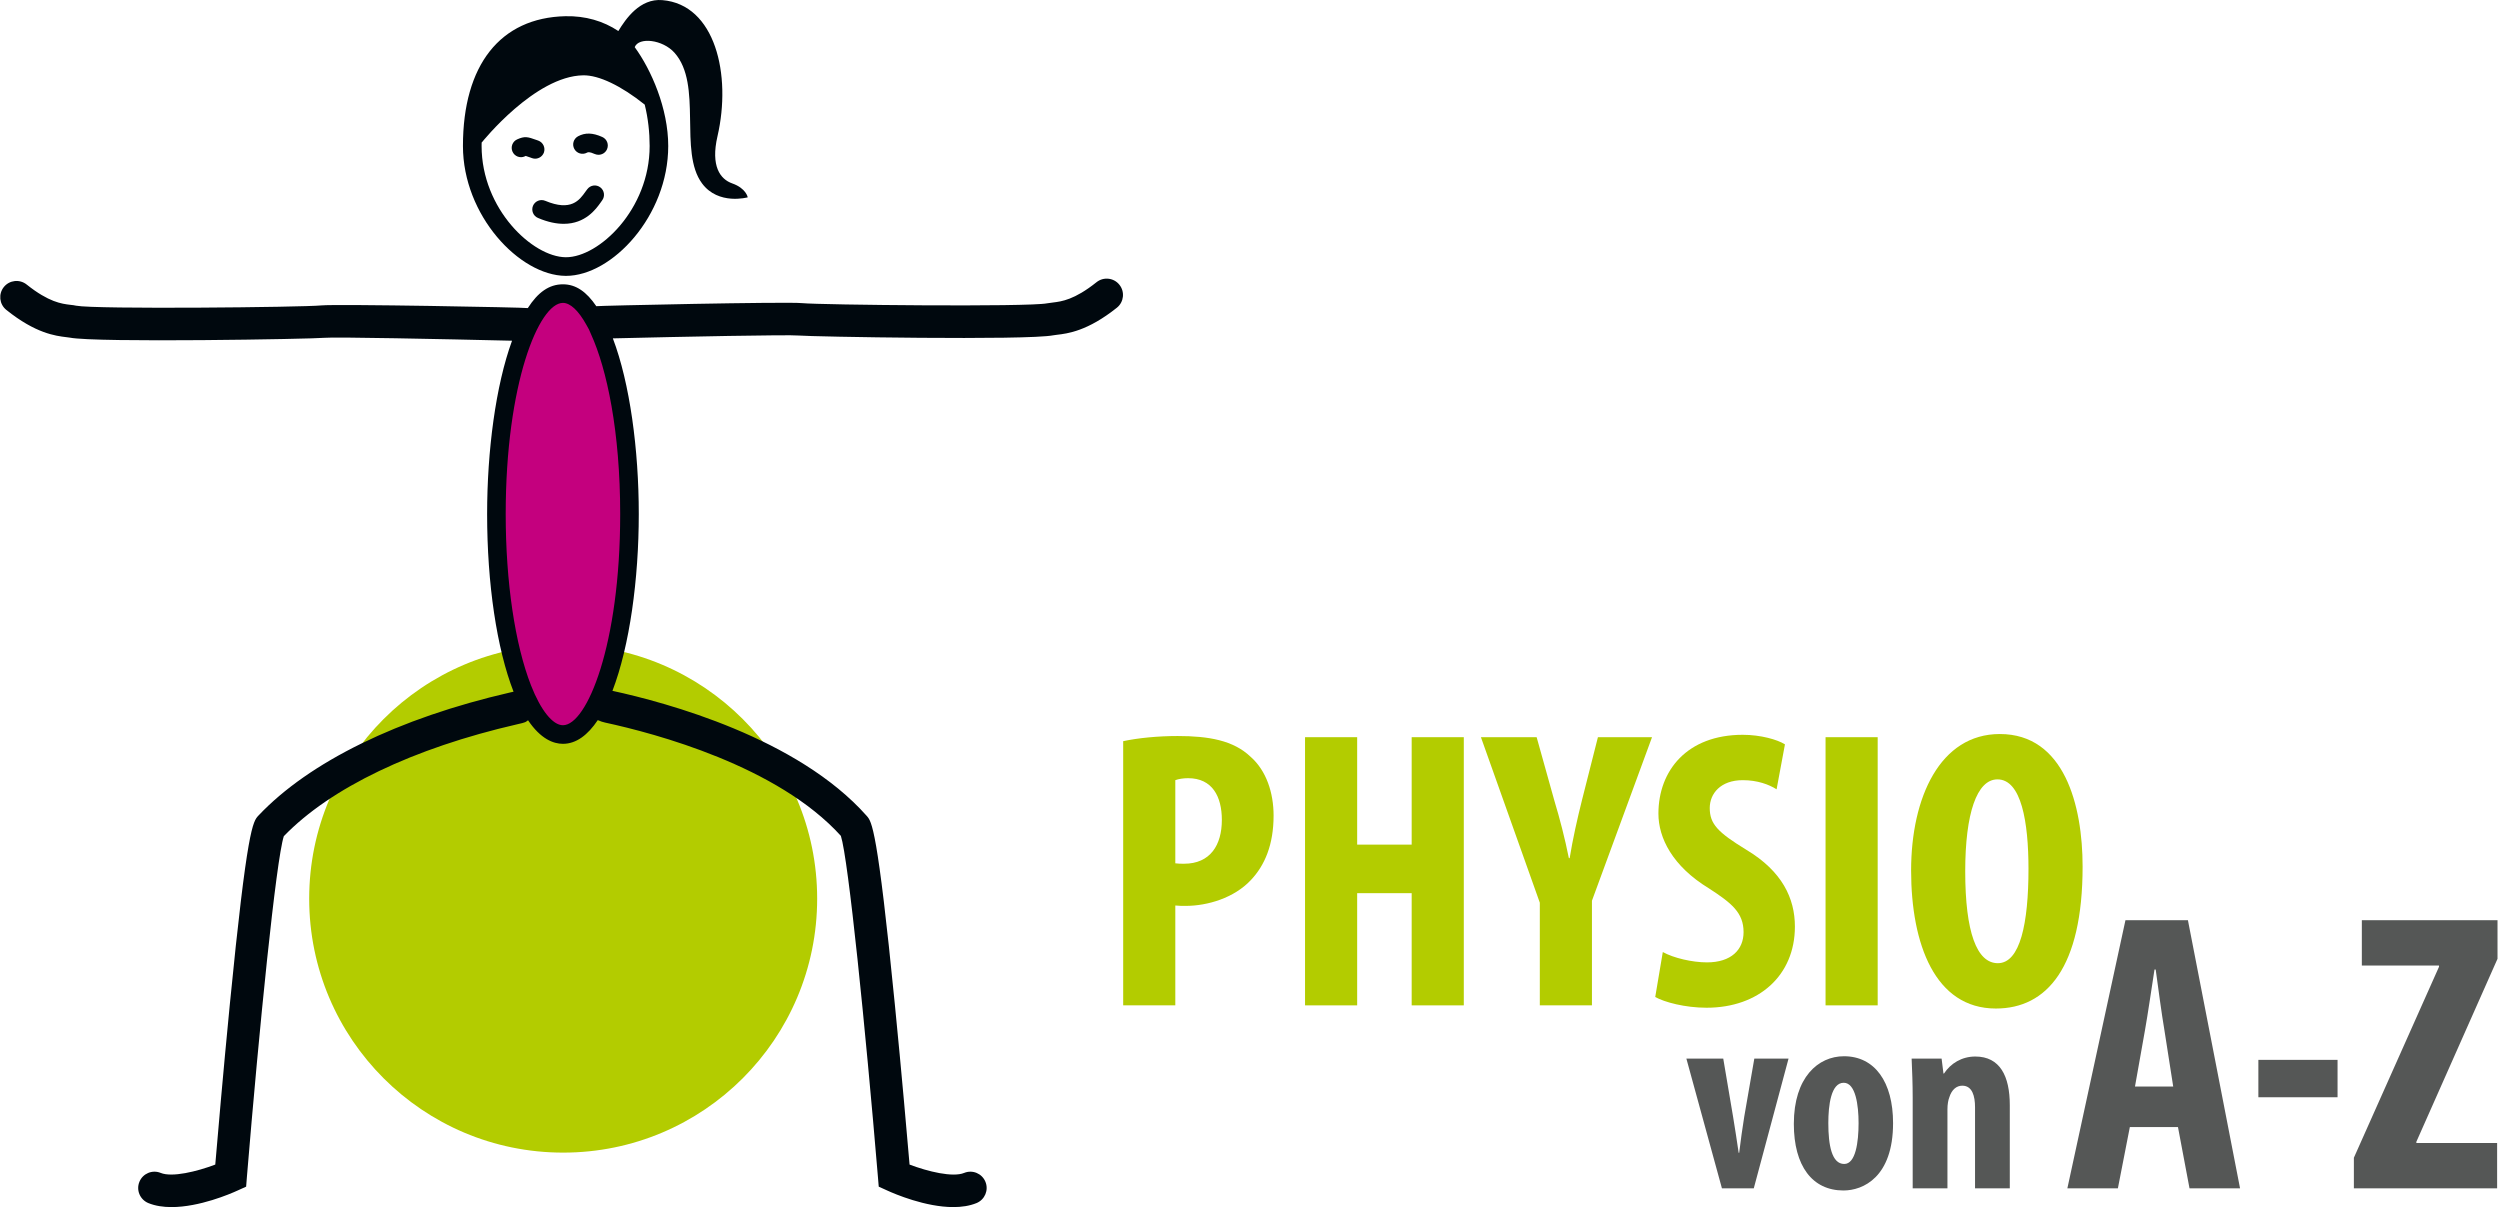
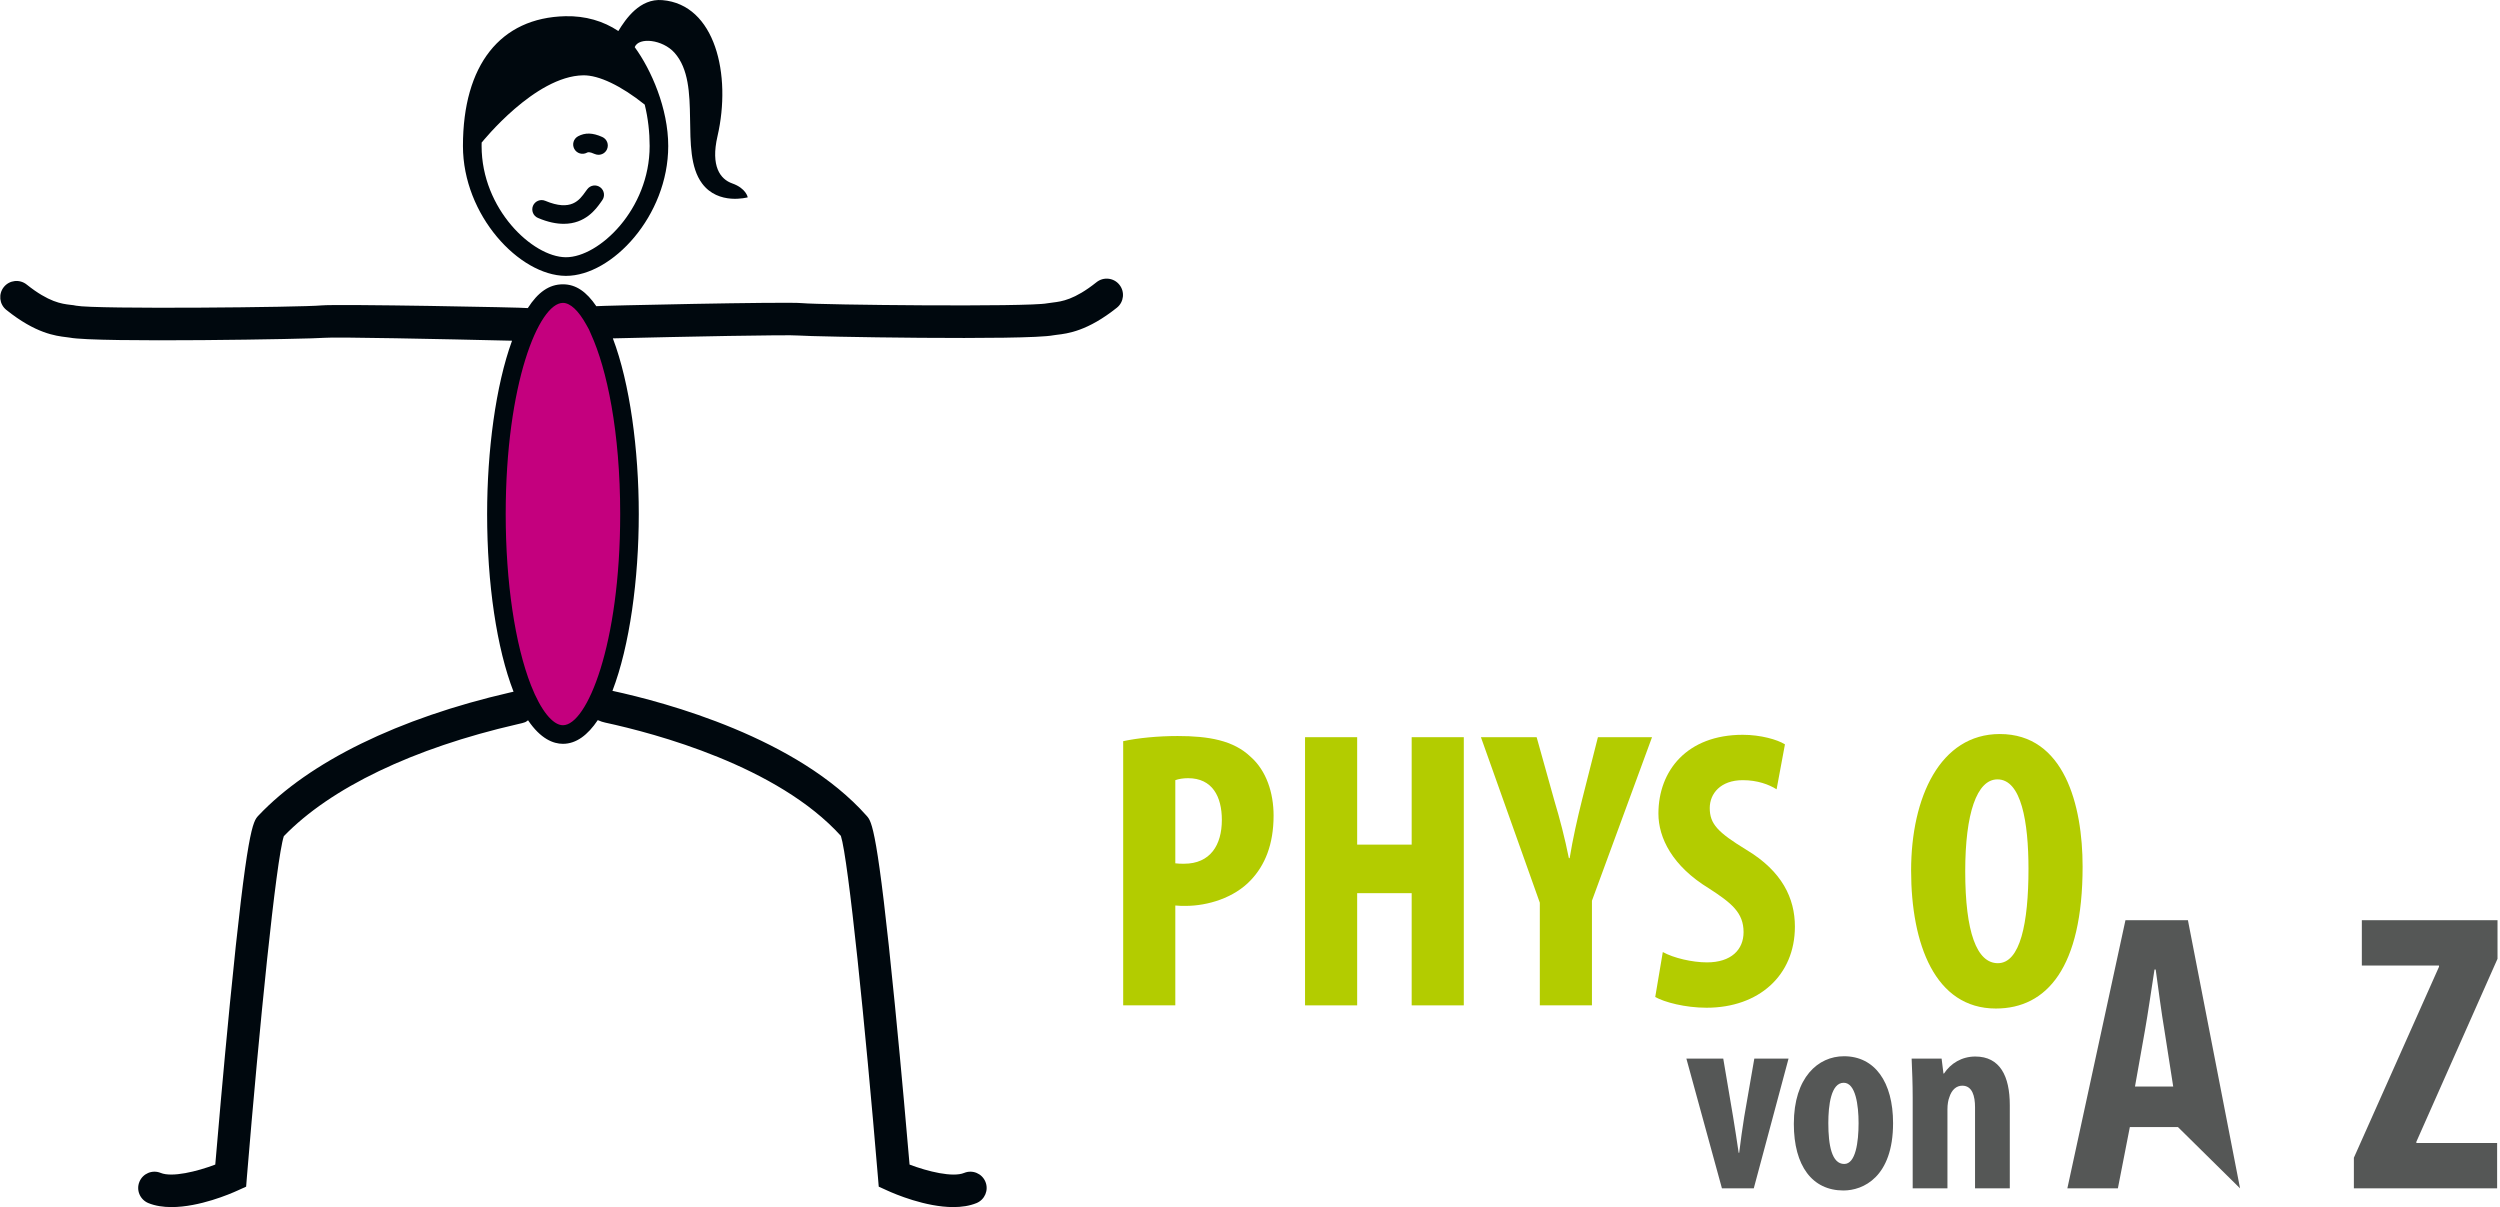
<svg xmlns="http://www.w3.org/2000/svg" width="100%" height="100%" viewBox="0 0 439 212" version="1.1" xml:space="preserve" style="fill-rule:evenodd;clip-rule:evenodd;stroke-linejoin:round;stroke-miterlimit:2;">
  <g id="ArtBoard2" transform="matrix(0.847,0,0,0.803,-254.043,-101.979)">
    <rect x="300" y="127" width="518" height="264" style="fill:none;" />
    <clipPath id="_clip1">
      <rect x="300" y="127" width="518" height="264" />
    </clipPath>
    <g clip-path="url(#_clip1)">
      <g transform="matrix(4.92,0,0,5.189,221.857,31.538)">
        <g transform="matrix(0.454,0,0,0.454,63.198,18.627)">
          <path d="M4.838,79.63C5.096,79.669 5.354,79.669 5.65,79.669C8.087,79.669 9.158,77.932 9.158,75.606C9.158,73.427 8.272,71.728 6.019,71.728C5.576,71.728 5.133,71.801 4.838,71.912L4.838,79.63ZM0,68.293C1.365,67.997 3.212,67.814 5.059,67.814C7.939,67.814 10.23,68.219 11.817,69.733C13.294,71.026 13.96,73.094 13.96,75.199C13.96,77.895 13.147,79.816 11.854,81.182C10.303,82.845 7.829,83.582 5.798,83.582C5.465,83.582 5.17,83.582 4.838,83.546L4.838,92.816L0,92.816L0,68.293Z" style="fill:rgb(179,204,0);fill-rule:nonzero;" />
        </g>
        <g transform="matrix(0.454,0,0,0.454,63.198,18.627)">
          <path d="M21.717,67.923L21.717,77.895L26.776,77.895L26.776,67.923L31.614,67.923L31.614,92.816L26.776,92.816L26.776,82.401L21.717,82.401L21.717,92.816L16.879,92.816L16.879,67.923L21.717,67.923Z" style="fill:rgb(179,204,0);fill-rule:nonzero;" />
        </g>
        <g transform="matrix(0.454,0,0,0.454,63.198,18.627)">
          <path d="M38.67,92.816L38.67,83.287L33.204,67.923L38.375,67.923L40.036,73.869C40.517,75.458 40.997,77.304 41.366,79.152L41.44,79.152C41.735,77.342 42.142,75.531 42.585,73.759L44.063,67.923L49.085,67.923L43.508,83.103L43.508,92.816L38.67,92.816Z" style="fill:rgb(179,204,0);fill-rule:nonzero;" />
        </g>
        <g transform="matrix(0.454,0,0,0.454,63.198,18.627)">
          <path d="M50.085,87.866C51.081,88.42 52.817,88.826 54.184,88.826C56.437,88.826 57.581,87.645 57.581,86.021C57.581,84.211 56.473,83.323 54.368,81.958C50.97,79.889 49.678,77.268 49.678,75.016C49.678,71.026 52.337,67.701 57.507,67.701C59.169,67.701 60.72,68.146 61.422,68.588L60.646,72.761C59.945,72.318 58.874,71.912 57.507,71.912C55.439,71.912 54.442,73.168 54.442,74.497C54.442,75.976 55.181,76.75 57.84,78.375C61.164,80.37 62.346,82.881 62.346,85.503C62.346,90.046 58.984,93.036 54.147,93.036C52.152,93.036 50.231,92.52 49.382,92.04L50.085,87.866Z" style="fill:rgb(179,204,0);fill-rule:nonzero;" />
        </g>
        <g transform="matrix(0.454,0,0,0.454,63.198,18.627)">
-           <rect x="65.191" y="67.923" width="4.838" height="24.893" style="fill:rgb(179,204,0);fill-rule:nonzero;" />
-         </g>
+           </g>
        <g transform="matrix(0.454,0,0,0.454,63.198,18.627)">
          <path d="M78.154,80.37C78.154,86.021 79.226,88.901 81.183,88.901C83.251,88.901 84.026,85.207 84.026,80.147C84.026,75.79 83.361,71.839 81.146,71.839C79.226,71.839 78.154,75.016 78.154,80.37ZM89.049,79.926C89.049,89.307 85.726,93.11 80.998,93.11C75.348,93.11 73.132,87.127 73.132,80.296C73.132,73.5 75.827,67.629 81.366,67.629C87.351,67.629 89.049,74.239 89.049,79.926Z" style="fill:rgb(179,204,0);fill-rule:nonzero;" />
        </g>
        <g transform="matrix(0.454,0,0,0.454,63.198,18.627)">
          <path d="M55.696,97.761L56.608,103.154C56.78,104.214 56.952,105.296 57.126,106.503L57.174,106.503C57.322,105.271 57.47,104.261 57.643,103.154L58.578,97.761L61.755,97.761L58.528,109.803L55.574,109.803L52.274,97.761L55.696,97.761Z" style="fill:rgb(85,87,86);fill-rule:nonzero;" />
        </g>
        <g transform="matrix(0.454,0,0,0.454,63.198,18.627)">
          <path d="M65.448,103.744C65.448,105.814 65.769,107.539 66.925,107.539C67.984,107.539 68.256,105.518 68.256,103.744C68.256,102.095 67.984,100.001 66.877,100.001C65.694,100.001 65.448,102.095 65.448,103.744ZM71.457,103.744C71.457,108.768 68.674,110 66.852,110C63.97,110 62.247,107.734 62.247,103.819C62.247,99.485 64.512,97.539 66.901,97.539C69.757,97.539 71.457,99.928 71.457,103.744Z" style="fill:rgb(85,87,86);fill-rule:nonzero;" />
        </g>
        <g transform="matrix(0.454,0,0,0.454,63.198,18.627)">
          <path d="M73.278,101.382C73.278,100.076 73.229,98.919 73.18,97.761L75.962,97.761L76.134,99.141L76.185,99.141C76.8,98.204 77.834,97.565 79.09,97.565C81.38,97.565 82.291,99.386 82.291,102.07L82.291,109.803L79.065,109.803L79.065,102.268C79.065,101.258 78.818,100.272 77.883,100.272C77.341,100.272 76.897,100.642 76.677,101.356C76.578,101.603 76.504,101.997 76.504,102.464L76.504,109.803L73.278,109.803L73.278,101.382Z" style="fill:rgb(85,87,86);fill-rule:nonzero;" />
        </g>
        <g transform="matrix(0.454,0,0,0.454,63.198,18.627)">
-           <path d="M97.458,100.348L96.646,95.143C96.386,93.627 96.054,91.116 95.833,89.491L95.722,89.491C95.463,91.153 95.094,93.701 94.835,95.143L93.911,100.348L97.458,100.348ZM93.433,104.116L92.323,109.803L87.634,109.803L93.026,84.912L98.824,84.912L103.663,109.803L98.972,109.803L97.901,104.116L93.433,104.116Z" style="fill:rgb(85,87,86);fill-rule:nonzero;" />
+           <path d="M97.458,100.348L96.646,95.143C96.386,93.627 96.054,91.116 95.833,89.491L95.722,89.491C95.463,91.153 95.094,93.701 94.835,95.143L93.911,100.348L97.458,100.348ZM93.433,104.116L92.323,109.803L87.634,109.803L93.026,84.912L98.824,84.912L103.663,109.803L97.901,104.116L93.433,104.116Z" style="fill:rgb(85,87,86);fill-rule:nonzero;" />
        </g>
        <g transform="matrix(0.454,0,0,0.454,63.198,18.627)">
-           <rect x="105.363" y="97.875" width="7.349" height="3.471" style="fill:rgb(85,87,86);fill-rule:nonzero;" />
-         </g>
+           </g>
        <g transform="matrix(0.454,0,0,0.454,63.198,18.627)">
          <path d="M114.227,106.96L122.13,89.233L122.13,89.122L114.966,89.122L114.966,84.912L127.559,84.912L127.559,88.493L120.025,105.482L120.025,105.592L127.523,105.592L127.523,109.803L114.227,109.803L114.227,106.96Z" style="fill:rgb(85,87,86);fill-rule:nonzero;" />
        </g>
        <g transform="matrix(0.736,0,0,0.736,4.191,18.281)">
-           <path d="M62.652,51.614C62.652,59.647 56.142,66.155 48.11,66.155C40.081,66.155 33.569,59.647 33.569,51.614C33.569,43.582 40.081,37.071 48.11,37.071C56.142,37.071 62.652,43.582 62.652,51.614Z" style="fill:rgb(179,204,0);fill-rule:nonzero;" />
-         </g>
+           </g>
        <g transform="matrix(0.736,0,0,0.736,4.191,18.281)">
          <path d="M51.906,29.593C51.906,36.563 50.199,42.214 48.097,42.214C47.221,42.214 46.417,41.24 45.774,39.6C44.868,37.287 44.287,33.668 44.287,29.593C44.287,22.619 45.994,16.969 48.097,16.969C50.199,16.969 51.906,22.619 51.906,29.593Z" style="fill:rgb(196,0,126);fill-rule:nonzero;" />
        </g>
        <g transform="matrix(0.736,0,0,0.736,4.191,18.281)">
          <path d="M51.375,29.593C51.375,37.084 49.467,41.683 48.097,41.683C47.512,41.683 46.831,40.832 46.27,39.405C45.349,37.052 44.82,33.475 44.82,29.593C44.82,22.099 46.728,17.5 48.097,17.5C48.515,17.5 48.982,17.935 49.433,18.745C49.585,19.017 49.601,19.032 49.706,19.296C50.612,21.288 51.375,24.862 51.375,29.593ZM79.956,16.462C79.637,16.06 79.05,15.994 78.647,16.315C77.379,17.328 76.644,17.418 76.157,17.478C76.027,17.491 75.915,17.507 75.816,17.525C74.737,17.742 62.83,17.617 61.78,17.514C60.891,17.424 50.091,17.662 50.007,17.689C49.449,16.867 48.844,16.436 48.097,16.436C47.306,16.436 46.666,16.892 46.085,17.798C45.985,17.759 35.149,17.557 34.261,17.645C33.215,17.751 21.305,17.875 20.227,17.661C20.127,17.637 20.016,17.624 19.884,17.61C19.398,17.551 18.664,17.462 17.396,16.451C16.993,16.128 16.407,16.192 16.085,16.594C15.765,16.997 15.828,17.582 16.232,17.904C17.914,19.253 19.05,19.388 19.663,19.463C19.739,19.469 19.802,19.476 19.859,19.489C21.379,19.79 33.786,19.568 34.449,19.499C35.03,19.443 41.138,19.57 45.183,19.666C44.245,22.234 43.756,25.977 43.756,29.593C43.756,33.587 44.308,37.291 45.269,39.763C45.218,39.776 45.157,39.789 45.062,39.81C38.685,41.278 33.57,43.78 30.665,46.855C30.347,47.193 30.021,47.539 29.025,57.667C28.643,61.554 28.313,65.421 28.192,66.84C27.14,67.239 25.718,67.585 25.066,67.317C24.59,67.122 24.045,67.348 23.85,67.824C23.652,68.3 23.88,68.843 24.356,69.043C24.759,69.208 25.217,69.274 25.688,69.274C27.281,69.274 29.042,68.522 29.46,68.33L29.959,68.104L30.002,67.557C30.708,59.006 31.675,49.398 32.116,48.037C34.788,45.271 39.527,42.996 45.479,41.629C45.759,41.567 45.832,41.546 45.922,41.512C45.992,41.487 46.042,41.439 46.099,41.399C46.822,42.47 47.549,42.748 48.097,42.748C48.861,42.748 49.524,42.239 50.091,41.391C50.244,41.461 50.399,41.508 50.514,41.532C53.373,42.152 60.382,44.01 64.01,48.019C64.436,49.348 65.413,58.983 66.132,67.558L66.177,68.104L66.675,68.33C67.092,68.522 68.853,69.274 70.447,69.274C70.917,69.274 71.376,69.208 71.78,69.043C72.255,68.843 72.482,68.3 72.285,67.824C72.089,67.348 71.545,67.122 71.07,67.317C70.418,67.587 68.994,67.239 67.942,66.84C67.819,65.421 67.486,61.558 67.1,57.676C66.103,47.57 65.777,47.201 65.491,46.877C61.53,42.403 54.008,40.381 50.931,39.714C51.918,37.145 52.439,33.307 52.439,29.593C52.439,25.909 51.93,22.099 50.955,19.532C55.001,19.434 61.018,19.313 61.593,19.369C62.255,19.434 74.66,19.658 76.184,19.354C76.239,19.344 76.305,19.337 76.378,19.327C76.99,19.256 78.129,19.119 79.814,17.774C80.214,17.453 80.278,16.863 79.956,16.462Z" style="fill:rgb(0,8,14);fill-rule:nonzero;" />
        </g>
        <g transform="matrix(0.736,0,0,0.736,4.191,18.281)">
          <path d="M48.274,14.886L48.254,14.886C46.36,14.869 43.44,12.127 43.44,8.517C43.44,8.449 43.44,8.374 43.443,8.305L43.453,8.311C43.483,8.275 46.494,4.512 49.256,4.47C50.144,4.453 51.424,5.063 52.779,6.147C52.972,6.921 53.061,7.738 53.061,8.517C53.061,12.153 50.156,14.886 48.274,14.886ZM57.792,10.66C57.099,10.418 56.549,9.67 56.945,7.958C57.758,4.437 56.818,0.416 53.789,0.164C52.5,0.055 51.689,1.242 51.269,1.934C50.408,1.361 49.385,1.06 48.236,1.085C44.512,1.169 42.372,3.878 42.372,8.517C42.372,12.49 45.603,15.929 48.246,15.953L48.274,15.953C50.907,15.953 54.125,12.522 54.125,8.517C54.125,6.366 53.152,4.152 52.206,2.856C52.439,2.264 53.806,2.418 54.485,3.178C56.109,5 54.708,8.839 56.062,10.66C56.997,11.923 58.677,11.456 58.677,11.456C58.677,11.456 58.593,10.945 57.792,10.66Z" style="fill:rgb(0,8,14);fill-rule:nonzero;" />
        </g>
        <g transform="matrix(0.736,0,0,0.736,4.191,18.281)">
-           <path d="M47.007,8.892C47.104,8.616 46.962,8.31 46.687,8.209L46.583,8.172C46.076,7.989 45.909,7.943 45.475,8.138C45.208,8.259 45.089,8.574 45.21,8.842C45.328,9.111 45.647,9.232 45.912,9.111C45.936,9.102 45.951,9.09 45.965,9.085C46.024,9.102 46.122,9.138 46.219,9.172L46.323,9.21C46.382,9.232 46.445,9.243 46.506,9.243C46.721,9.243 46.925,9.109 47.007,8.892Z" style="fill:rgb(0,8,14);fill-rule:nonzero;" />
-         </g>
+           </g>
        <g transform="matrix(0.736,0,0,0.736,4.191,18.281)">
          <path d="M50.236,10.884C50.002,10.707 49.669,10.753 49.491,10.991C49.461,11.028 49.427,11.077 49.391,11.125C49.045,11.614 48.573,12.281 47.082,11.655C46.811,11.542 46.5,11.668 46.383,11.939C46.27,12.211 46.397,12.524 46.668,12.636C47.24,12.881 47.73,12.973 48.143,12.973C49.387,12.973 49.993,12.123 50.262,11.743C50.29,11.7 50.315,11.665 50.341,11.631C50.517,11.398 50.471,11.06 50.236,10.884Z" style="fill:rgb(0,8,14);fill-rule:nonzero;" />
        </g>
        <g transform="matrix(0.736,0,0,0.736,4.191,18.281)">
          <path d="M50.35,8.001C49.797,7.754 49.368,7.743 48.961,7.961C48.704,8.103 48.606,8.424 48.748,8.684C48.887,8.942 49.211,9.039 49.47,8.9C49.52,8.872 49.594,8.83 49.914,8.974C49.987,9.004 50.059,9.02 50.132,9.02C50.336,9.02 50.531,8.904 50.619,8.705C50.74,8.436 50.618,8.12 50.35,8.001Z" style="fill:rgb(0,8,14);fill-rule:nonzero;" />
        </g>
      </g>
    </g>
  </g>
</svg>